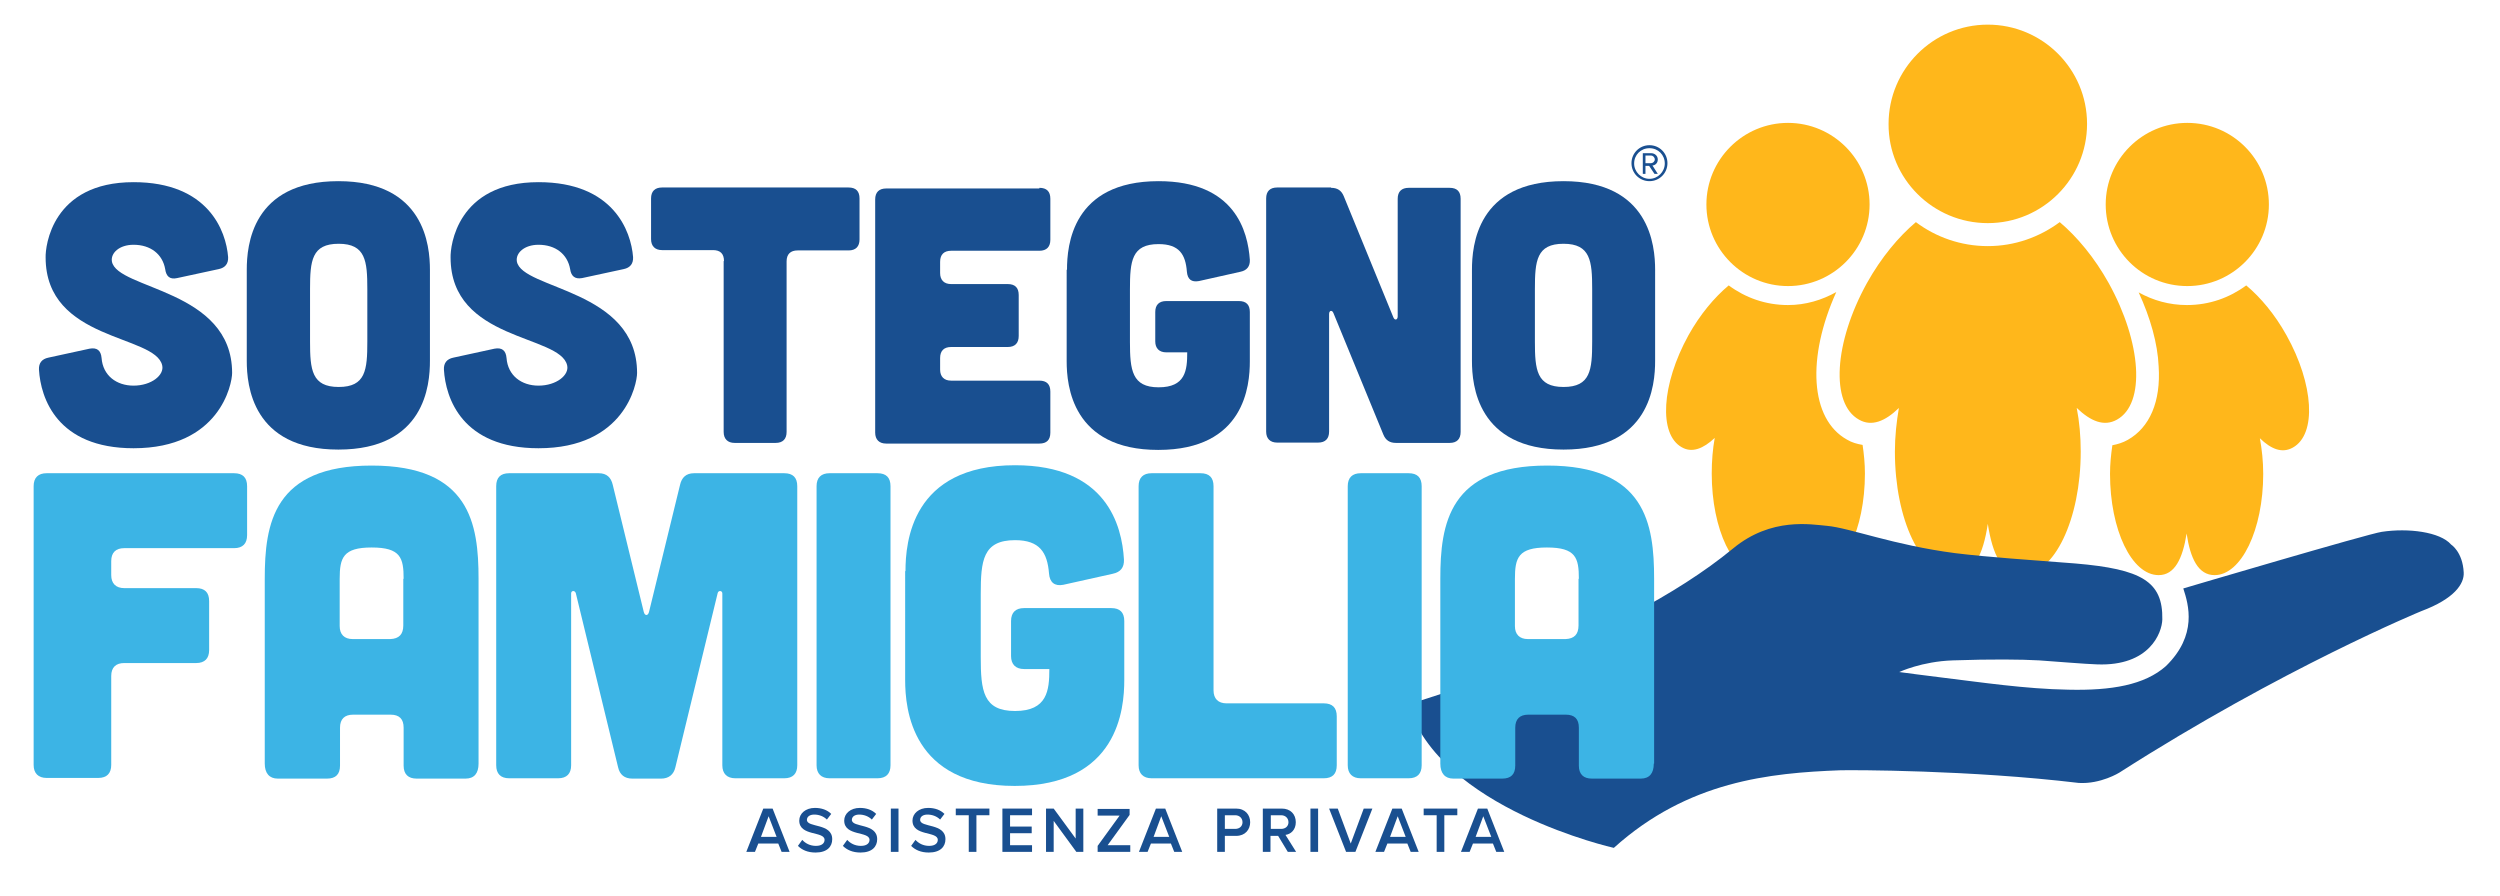
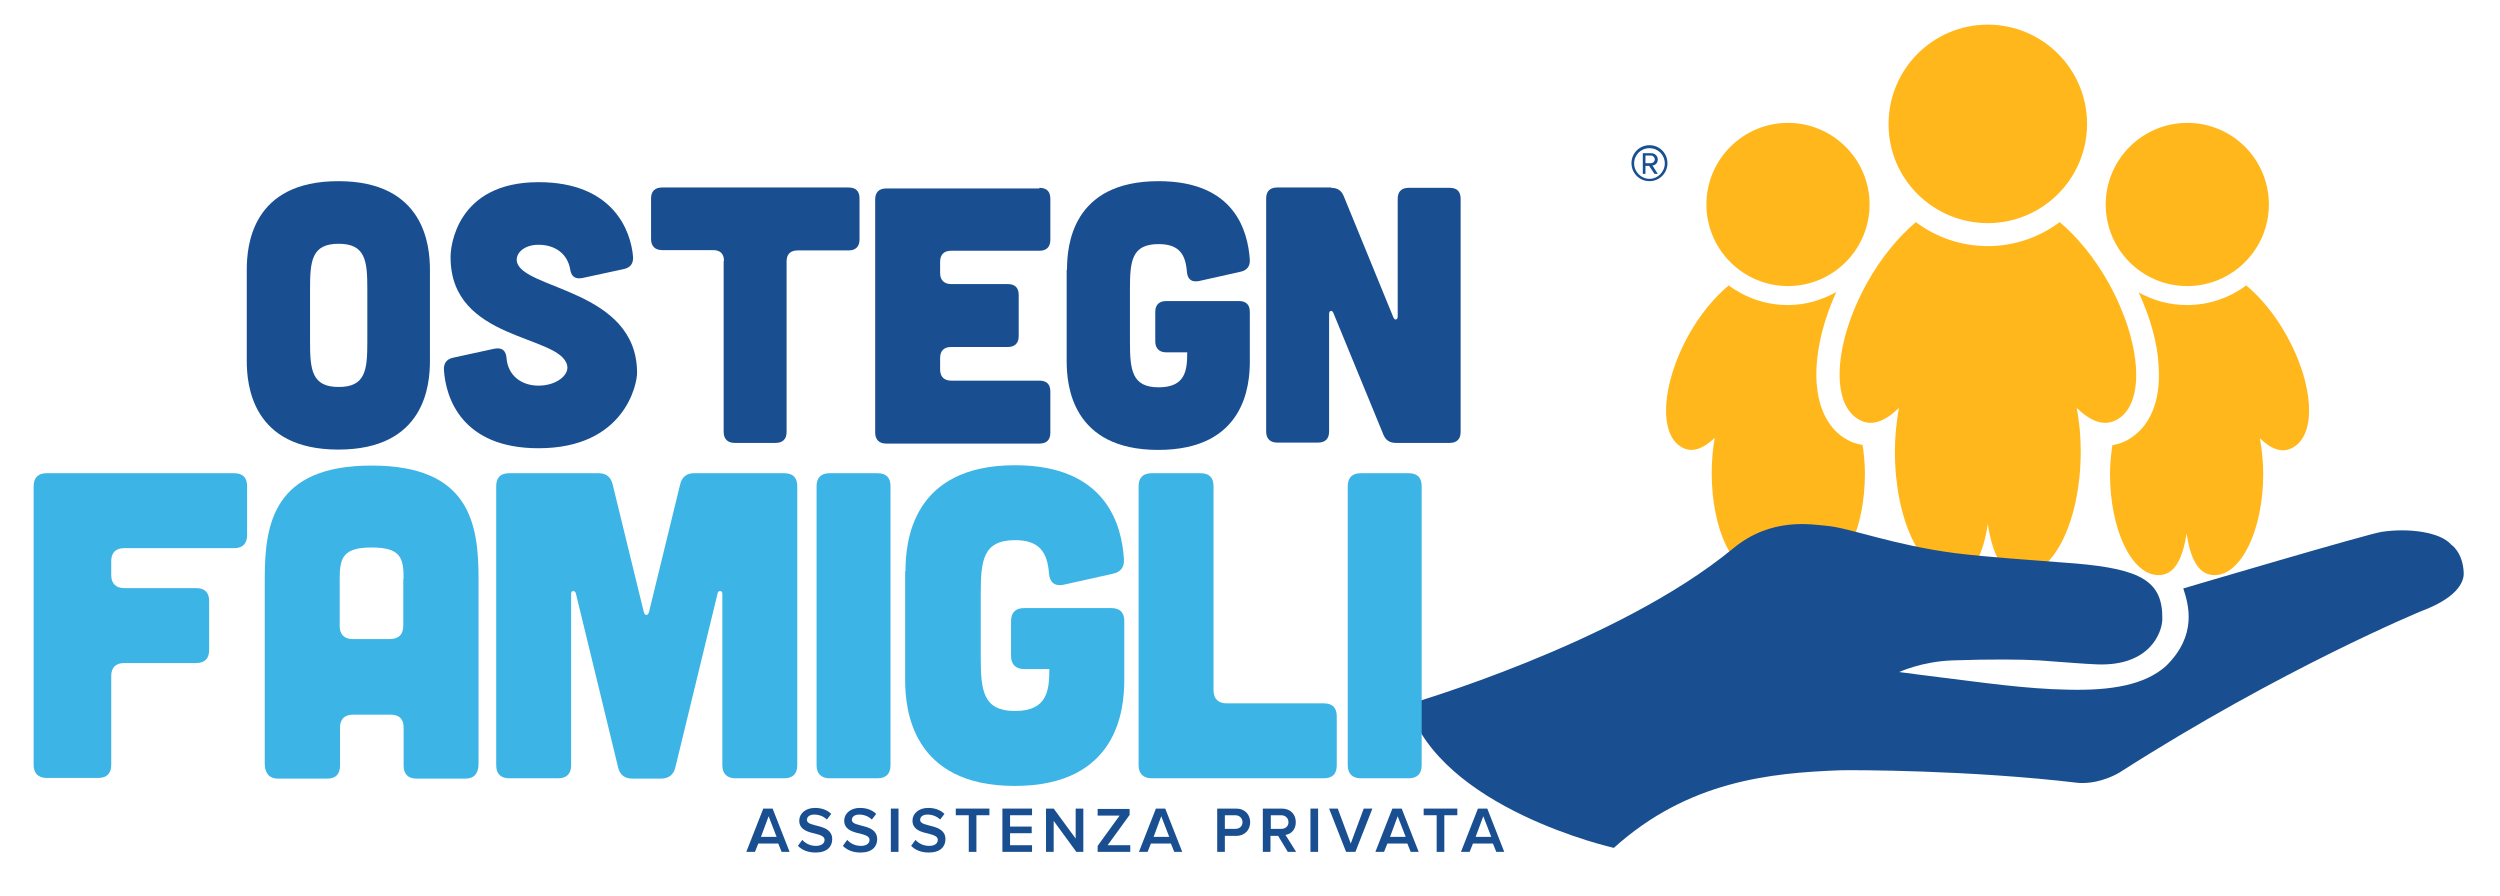
<svg xmlns="http://www.w3.org/2000/svg" id="Livello_1" x="0px" y="0px" viewBox="0 0 750.7 269.1" style="enable-background:new 0 0 750.7 269.1;" xml:space="preserve">
  <style type="text/css">	.st0{fill:#FFB71B;}	.st1{fill:#194F90;}	.st2{fill:#3CB4E5;}</style>
  <path id="people_10_" class="st0" d="M635.7,126c8.6-4.8,7.4-23.1-2.5-41c-4.3-7.7-9.5-13.9-14.7-18.3c-6.1,4.5-13.5,7.2-21.6,7.2 c-8.1,0-15.6-2.7-21.6-7.2c-5.2,4.4-10.4,10.6-14.7,18.3c-9.9,17.9-11,36.2-2.4,41c3.8,2.2,7.9,0.5,12-3.5 c-0.7,4.1-1.2,8.5-1.2,13.1c0,20.5,7.9,37,17.7,37c5.9,0,8.8-6,10.2-15.3c1.4,9.2,4.3,15.3,10.2,15.3c9.7,0,17.7-16.6,17.7-37 c0-4.6-0.4-9-1.2-13.1C627.8,126.5,631.8,128.2,635.7,126z M596.9,67c16.5,0,29.8-13.4,29.8-29.8c0-16.5-13.4-29.8-29.8-29.8 c-16.5,0-29.8,13.4-29.8,29.8C567,53.6,580.4,67,596.9,67z M656.8,85.9c13.5,0,24.5-11,24.5-24.5c0-13.5-10.9-24.5-24.5-24.5 c-13.5,0-24.5,11-24.5,24.5C632.3,74.9,643.2,85.9,656.8,85.9z M686.6,100.7c-3.5-6.3-7.8-11.4-12.1-15c-5,3.7-11.1,5.9-17.8,5.9 c-5.3,0-10.2-1.4-14.5-3.8c3.5,7.6,5.7,15.3,6,22.2c0.7,10.6-2.7,18.4-9.3,22.1c-1.4,0.8-3,1.3-4.6,1.6c-0.4,2.8-0.7,5.6-0.7,8.6 c0,16.8,6.5,30.4,14.6,30.4c4.8,0,7.2-4.9,8.4-12.5c1.1,7.5,3.5,12.5,8.4,12.5c8,0,14.6-13.6,14.6-30.4c0-3.8-0.4-7.4-1-10.7 c3.4,3.3,6.7,4.6,9.9,2.8C695.7,130.4,694.8,115.4,686.6,100.7z M536.9,85.9c13.5,0,24.5-11,24.5-24.5c0-13.5-11-24.5-24.5-24.5 c-13.5,0-24.5,11-24.5,24.5C512.4,74.9,523.4,85.9,536.9,85.9z M554.6,132c-11.1-6.2-12.1-24.6-3.2-44.3c-4.3,2.4-9.2,3.9-14.5,3.9 c-6.7,0-12.8-2.2-17.8-5.9c-4.3,3.6-8.6,8.7-12.1,15c-8.1,14.7-9,29.7-2,33.6c3.1,1.8,6.5,0.4,9.9-2.8c-0.6,3.3-0.9,6.9-0.9,10.7 c0,16.8,6.5,30.4,14.6,30.4c4.8,0,7.2-5,8.4-12.5c1.1,7.5,3.5,12.5,8.4,12.5c8,0,14.6-13.6,14.6-30.4c0-3-0.3-5.9-0.7-8.6 C557.6,133.3,556.1,132.9,554.6,132z" />
  <g>
    <path class="st1" d="M736,163.5c0,0,3.5,2.2,3.8,8.4c0.2,3.4-2.8,7.9-12.7,11.6c0,0-41.8,17.2-90.7,48.5c0,0-5.6,3.5-12.2,3.1  c-32.6-3.9-68-3.9-71.6-3.8c-21.1,0.8-45.7,3.2-68,23.3c0,0-52.3-11.7-61.8-43.1c0,0,62.8-18.1,97.6-46.8  c11.5-9.5,23.5-7.2,28.2-6.8c6.8,0.6,20,5.8,38.5,8.2c9.6,1.2,23.3,2.1,36.1,3.1c19.9,1.7,26.3,5.4,26.1,16.8  c-0.1,4-3.8,14.1-19.6,13.5c-3.4-0.1-11.7-0.8-17.4-1.2c-5.2-0.3-14.3-0.4-25.9,0c-9.3,0.3-16.1,3.5-16.1,3.5s9.7,1.3,13.2,1.7  c10.8,1.3,24.7,3.4,37.6,3.6c12.9,0.3,22.9-1.4,29.3-7.1c9.5-9.3,6.8-18.4,5.2-23.3c0,0,55.8-16.5,59.6-17  C723.1,158.5,732.7,159.7,736,163.5z" />
    <g>
-       <path class="st1" d="M53.2,83.5C51,84,49.9,83,49.6,80.8c-0.8-4.5-4.4-7.3-9.5-7.3c-4.3,0-6.9,2.5-6.5,5   c1.5,8.5,36.1,8.3,36.1,33.5c0,3.3-3.7,22.6-29.6,22.6c-23,0-27.9-15.1-28.4-23.6c-0.1-2,0.9-3.2,2.8-3.6l12.4-2.7   c2.2-0.4,3.4,0.5,3.6,2.8c0.4,5.3,4.5,8.3,9.6,8.3c5.4,0,9.3-3.2,8.6-6.1c-2.1-9.3-35-7.2-35-32.4c-0.1-3.3,1.9-22.6,26.4-22.6   c22.5,0,27.8,14.7,28.4,22.5c0.1,2-0.9,3.2-2.8,3.6L53.2,83.5z" />
      <path class="st1" d="M129.1,108.4c0,7.2-1.5,26.6-27.5,26.6c-25.9,0-27.5-19.4-27.5-26.6V81c0-7.2,1.5-26.6,27.5-26.6   c25.9,0,27.5,19.4,27.5,26.6V108.4z M110.3,86.8c0-8.4-0.5-13.6-8.6-13.6c-8.1,0-8.6,5.1-8.6,13.6v15.8c0,8.4,0.5,13.6,8.6,13.6   c8.1,0,8.6-5.1,8.6-13.6V86.8z" />
      <path class="st1" d="M174.8,83.5c-2.2,0.4-3.3-0.6-3.6-2.7c-0.8-4.5-4.4-7.3-9.5-7.3c-4.3,0-6.9,2.5-6.5,5   c1.5,8.5,36.1,8.3,36.1,33.5c0,3.3-3.7,22.6-29.6,22.6c-23,0-27.9-15.1-28.4-23.6c-0.1-2,0.9-3.2,2.8-3.6l12.4-2.7   c2.2-0.4,3.4,0.5,3.6,2.8c0.4,5.3,4.5,8.3,9.6,8.3c5.4,0,9.3-3.2,8.6-6.1c-2.1-9.3-35-7.2-35-32.4c-0.1-3.3,1.9-22.6,26.4-22.6   c22.5,0,27.8,14.7,28.4,22.5c0.1,2-0.9,3.2-2.8,3.6L174.8,83.5z" />
      <path class="st1" d="M312.1,56.4c2.2,0,3.3,1.1,3.3,3.3v12.3c0,2.1-1.1,3.3-3.3,3.3h-26.5c-2.1,0-3.3,1.1-3.3,3.3V82   c0,2.1,1.2,3.3,3.3,3.3h17c2.2,0,3.3,1.1,3.3,3.3v12.3c0,2.1-1.1,3.3-3.3,3.3h-17c-2.1,0-3.3,1.1-3.3,3.3v3.5   c0,2.1,1.2,3.3,3.3,3.3h26.5c2.2,0,3.3,1.1,3.3,3.3v12.3c0,2.2-1.1,3.3-3.3,3.3h-46c-2.1,0-3.3-1.2-3.3-3.3v-70   c0-2.2,1.2-3.3,3.3-3.3H312.1z" />
      <path class="st1" d="M320.4,81c0-7.2,1.5-26.6,27.5-26.6c23,0,26.8,15.1,27.4,23.6c0.1,2-0.9,3.2-2.8,3.6L360,84.4   c-2.2,0.4-3.4-0.5-3.6-2.8c-0.4-5.2-2.3-8.3-8.5-8.3c-8.1,0-8.6,5.1-8.6,13.6v15.8c0,8.4,0.6,13.6,8.6,13.6   c8.1,0,8.6-5.1,8.6-10.5h-6.3c-2.1,0-3.3-1.2-3.3-3.3v-8.8c0-2.2,1.2-3.3,3.3-3.3H372c2.2,0,3.3,1.1,3.3,3.3v14.8   c0,7.2-1.5,26.6-27.5,26.6c-25.9,0-27.5-19.4-27.5-26.6V81z" />
      <path class="st1" d="M399.7,56.4c1.9,0,3.1,0.8,3.8,2.5l14.9,36.4c0.4,1,1.3,0.8,1.3-0.3V59.7c0-2.2,1.2-3.3,3.3-3.3h12.3   c2.2,0,3.3,1.1,3.3,3.3v70c0,2.1-1.1,3.3-3.3,3.3h-16.1c-1.9,0-3.1-0.8-3.8-2.5L400.4,94c-0.4-1-1.3-0.8-1.3,0.3v35.3   c0,2.1-1.1,3.3-3.3,3.3h-12.3c-2.1,0-3.3-1.2-3.3-3.3v-70c0-2.2,1.2-3.3,3.3-3.3H399.7z" />
-       <path class="st1" d="M497,108.4c0,7.2-1.5,26.6-27.5,26.6c-25.9,0-27.5-19.4-27.5-26.6V81c0-7.2,1.5-26.6,27.5-26.6   c25.9,0,27.5,19.4,27.5,26.6V108.4z M478.1,86.8c0-8.4-0.5-13.6-8.6-13.6c-8.1,0-8.6,5.1-8.6,13.6v15.8c0,8.4,0.5,13.6,8.6,13.6   c8.1,0,8.6-5.1,8.6-13.6V86.8z" />
      <g>
        <path class="st1" d="M217.4,78.4c0-2.2-1.1-3.3-3.3-3.3h-15.3c-2.1,0-3.3-1.2-3.3-3.3V59.6c0-2.2,1.2-3.3,3.3-3.3h56    c2.2,0,3.3,1.1,3.3,3.3v12.3c0,2.1-1.1,3.3-3.3,3.3h-15.3c-2.1,0-3.3,1.1-3.3,3.3v51.2c0,2.1-1.1,3.3-3.3,3.3h-12.3    c-2.1,0-3.3-1.2-3.3-3.3V78.4z" />
      </g>
    </g>
    <g>
      <path class="st1" d="M234.7,255.8l-1-2.5h-6l-1,2.5h-2.6l5.1-13h2.8l5.1,13H234.7z M230.8,245.1l-2.3,6.2h4.7L230.8,245.1z" />
      <path class="st1" d="M239.6,254l1.3-1.8c0.9,1,2.3,1.8,4.1,1.8c1.9,0,2.6-0.9,2.6-1.8c0-2.7-7.6-1-7.6-5.8c0-2.1,1.9-3.8,4.7-3.8   c2,0,3.7,0.6,4.9,1.8l-1.3,1.7c-1-1-2.4-1.5-3.8-1.5c-1.3,0-2.2,0.6-2.2,1.6c0,2.4,7.6,0.9,7.6,5.8c0,2.2-1.5,4-5,4   C242.5,256,240.8,255.2,239.6,254z" />
      <path class="st1" d="M253.1,254l1.3-1.8c0.9,1,2.3,1.8,4.1,1.8c1.9,0,2.6-0.9,2.6-1.8c0-2.7-7.6-1-7.6-5.8c0-2.1,1.9-3.8,4.7-3.8   c2,0,3.7,0.6,4.9,1.8l-1.3,1.7c-1-1-2.4-1.5-3.8-1.5c-1.3,0-2.2,0.6-2.2,1.6c0,2.4,7.6,0.9,7.6,5.8c0,2.2-1.5,4-5,4   C256,256,254.3,255.2,253.1,254z" />
      <path class="st1" d="M267.5,255.8v-13h2.3v13H267.5z" />
      <path class="st1" d="M273.6,254l1.3-1.8c0.9,1,2.3,1.8,4.1,1.8c1.9,0,2.6-0.9,2.6-1.8c0-2.7-7.6-1-7.6-5.8c0-2.1,1.9-3.8,4.7-3.8   c2,0,3.7,0.6,4.9,1.8l-1.3,1.7c-1-1-2.4-1.5-3.8-1.5c-1.3,0-2.2,0.6-2.2,1.6c0,2.4,7.6,0.9,7.6,5.8c0,2.2-1.5,4-5,4   C276.5,256,274.8,255.2,273.6,254z" />
      <path class="st1" d="M290.9,255.8v-11H287v-2h10.1v2h-3.9v11H290.9z" />
      <path class="st1" d="M301,255.8v-13h8.9v2h-6.6v3.4h6.5v2h-6.5v3.6h6.6v2H301z" />
      <path class="st1" d="M323.2,255.8l-6.8-9.3v9.3h-2.3v-13h2.3l6.6,9v-9h2.3v13H323.2z" />
      <path class="st1" d="M329.6,255.8v-1.8l6.6-9.1h-6.6v-2h9.6v1.8l-6.6,9.1h6.8v2H329.6z" />
      <path class="st1" d="M352.6,255.8l-1-2.5h-6l-1,2.5h-2.6l5.1-13h2.8l5.1,13H352.6z M348.7,245.1l-2.3,6.2h4.7L348.7,245.1z" />
      <path class="st1" d="M365.5,255.8v-13h5.7c2.7,0,4.2,1.9,4.2,4.1c0,2.2-1.5,4.1-4.2,4.1h-3.4v4.8H365.5z M373.1,246.9   c0-1.2-0.9-2.1-2.2-2.1h-3.1v4.1h3.1C372.2,248.9,373.1,248.1,373.1,246.9z" />
      <path class="st1" d="M386.7,255.8l-2.9-4.8h-2.3v4.8h-2.3v-13h5.7c2.6,0,4.2,1.7,4.2,4.1c0,2.3-1.5,3.6-3.1,3.8l3.2,5.1H386.7z    M386.9,246.9c0-1.2-0.9-2.1-2.2-2.1h-3.1v4.1h3.1C386,248.9,386.9,248.1,386.9,246.9z" />
      <path class="st1" d="M393.5,255.8v-13h2.3v13H393.5z" />
      <path class="st1" d="M404.2,255.8l-5.1-13h2.6l3.9,10.5l3.9-10.5h2.6l-5.1,13H404.2z" />
-       <path class="st1" d="M423.6,255.8l-1-2.5h-6l-1,2.5h-2.6l5.1-13h2.8l5.1,13H423.6z M419.7,245.1l-2.3,6.2h4.7L419.7,245.1z" />
+       <path class="st1" d="M423.6,255.8l-1-2.5h-6l-1,2.5h-2.6l5.1-13h2.8l5.1,13H423.6z M419.7,245.1l-2.3,6.2h4.7L419.7,245.1" />
      <path class="st1" d="M431.4,255.8v-11h-3.9v-2h10.1v2h-3.9v11H431.4z" />
      <path class="st1" d="M449.3,255.8l-1-2.5h-6l-1,2.5h-2.6l5.1-13h2.8l5.1,13H449.3z M445.4,245.1l-2.3,6.2h4.7L445.4,245.1z" />
    </g>
    <g>
      <path class="st1" d="M495.3,54.4c-3,0-5.4-2.4-5.4-5.4c0-3,2.4-5.4,5.4-5.4c3,0,5.4,2.4,5.4,5.4C500.7,52,498.3,54.4,495.3,54.4z    M495.3,44.5c-2.6,0-4.6,2-4.6,4.6c0,2.5,2.1,4.6,4.6,4.6c2.5,0,4.6-2.1,4.6-4.6C499.9,46.5,497.9,44.5,495.3,44.5z M496.8,52.2   l-1.6-2.4h-1.1v2.4h-0.8V46h2.5c1,0,2,0.7,2,1.9c0,1.4-1.2,1.8-1.6,1.8l1.6,2.5H496.8z M495.8,46.7h-1.7V49h1.7   c0.5,0,1.1-0.5,1.1-1.1C496.9,47.2,496.3,46.7,495.8,46.7z" />
    </g>
  </g>
  <g>
    <path class="st2" d="M70.3,142.1c2.6,0,3.9,1.3,3.9,3.9v14.7c0,2.5-1.3,3.9-3.9,3.9h-33c-2.5,0-3.9,1.3-3.9,3.9v4.2  c0,2.5,1.4,3.9,3.9,3.9h21.6c2.6,0,3.9,1.3,3.9,3.9v14.7c0,2.5-1.3,3.9-3.9,3.9H37.3c-2.5,0-3.9,1.3-3.9,3.9v26.7  c0,2.5-1.3,3.9-3.9,3.9H14c-2.5,0-3.9-1.4-3.9-3.9V146c0-2.6,1.4-3.9,3.9-3.9H70.3z" />
    <path class="st2" d="M143.7,229.3c0,2.9-1.3,4.5-3.9,4.5h-14.7c-2.5,0-3.9-1.3-3.9-3.9v-11.4c0-2.6-1.3-3.9-3.9-3.9H106  c-2.5,0-3.9,1.3-3.9,3.9v11.4c0,2.6-1.3,3.9-3.9,3.9H83.4c-2.5,0-3.9-1.6-3.9-4.5v-55.5c0-16.5,2.6-34,32.1-34  c29.5,0,32.1,17.5,32.1,34V229.3z M121.2,173.8c0-6.3-0.9-9.4-9.6-9.4c-8.6,0-9.6,3.1-9.6,9.4V188c0,2.5,1.4,3.9,3.9,3.9h11.3  c2.6-0.1,3.9-1.4,3.9-4.1V173.8z" />
    <path class="st2" d="M179.8,142.1c2.4,0,3.7,1.3,4.2,3.5l9.3,38.1c0.3,1.3,1.3,1.3,1.6,0l9.3-38.1c0.5-2.2,1.8-3.5,4.2-3.5h27.1  c2.6,0,3.9,1.3,3.9,3.9v83.8c0,2.5-1.3,3.9-3.9,3.9h-14.7c-2.5,0-3.9-1.4-3.9-3.9v-51.6c0-0.9-1.2-1-1.4-0.1l-12.7,52.3  c-0.5,2.2-2,3.4-4.3,3.4h-8.6c-2.4,0-3.8-1.2-4.3-3.4l-12.7-52.3c-0.3-0.9-1.4-0.8-1.4,0.1v51.6c0,2.5-1.3,3.9-3.9,3.9h-14.7  c-2.6,0-3.9-1.4-3.9-3.9V146c0-2.6,1.3-3.9,3.9-3.9H179.8z" />
    <path class="st2" d="M263.5,142.1c2.6,0,3.9,1.3,3.9,3.9v83.8c0,2.5-1.3,3.9-3.9,3.9h-14.4c-2.5,0-3.9-1.4-3.9-3.9V146  c0-2.6,1.4-3.9,3.9-3.9H263.5z" />
    <path class="st2" d="M271.9,171.5c0-8.6,1.8-31.8,32.9-31.8c27.5,0,32.1,18.1,32.7,28.3c0.1,2.4-1,3.8-3.4,4.3l-14.8,3.3  c-2.6,0.5-4.1-0.7-4.3-3.4c-0.5-6.3-2.8-10-10.2-10c-9.7,0-10.3,6.2-10.3,16.2v18.9c0,10.1,0.7,16.2,10.3,16.2  c9.7,0,10.3-6.2,10.3-12.6h-7.6c-2.5,0-3.9-1.4-3.9-3.9v-10.5c0-2.6,1.4-3.9,3.9-3.9h26.2c2.6,0,3.9,1.3,3.9,3.9v17.7  c0,8.6-1.8,31.8-32.9,31.8c-31,0-32.9-23.2-32.9-31.8V171.5z" />
    <path class="st2" d="M360.5,142.1c2.6,0,3.9,1.3,3.9,3.9v61.3c0,2.5,1.4,3.9,3.9,3.9h29.2c2.6,0,3.9,1.3,3.9,3.9v14.7  c0,2.6-1.3,3.9-3.9,3.9h-51.7c-2.5,0-3.9-1.4-3.9-3.9V146c0-2.6,1.4-3.9,3.9-3.9H360.5z" />
    <path class="st2" d="M423,142.1c2.6,0,3.9,1.3,3.9,3.9v83.8c0,2.5-1.3,3.9-3.9,3.9h-14.4c-2.5,0-3.9-1.4-3.9-3.9V146  c0-2.6,1.4-3.9,3.9-3.9H423z" />
    <g>
-       <path class="st2" d="M496.6,229.3c0,2.9-1.3,4.5-3.9,4.5H478c-2.5,0-3.9-1.3-3.9-3.9v-11.4c0-2.6-1.3-3.9-3.9-3.9h-11.3   c-2.5,0-3.9,1.3-3.9,3.9v11.4c0,2.6-1.3,3.9-3.9,3.9h-14.7c-2.5,0-3.9-1.6-3.9-4.5v-55.5c0-16.5,2.6-34,32.1-34   c29.5,0,32.1,17.5,32.1,34V229.3z M474.1,173.8c0-6.3-0.9-9.4-9.6-9.4c-8.6,0-9.6,3.1-9.6,9.4V188c0,2.5,1.4,3.9,3.9,3.9h11.3   c2.6-0.1,3.9-1.4,3.9-4.1V173.8z" />
-     </g>
+       </g>
  </g>
</svg>